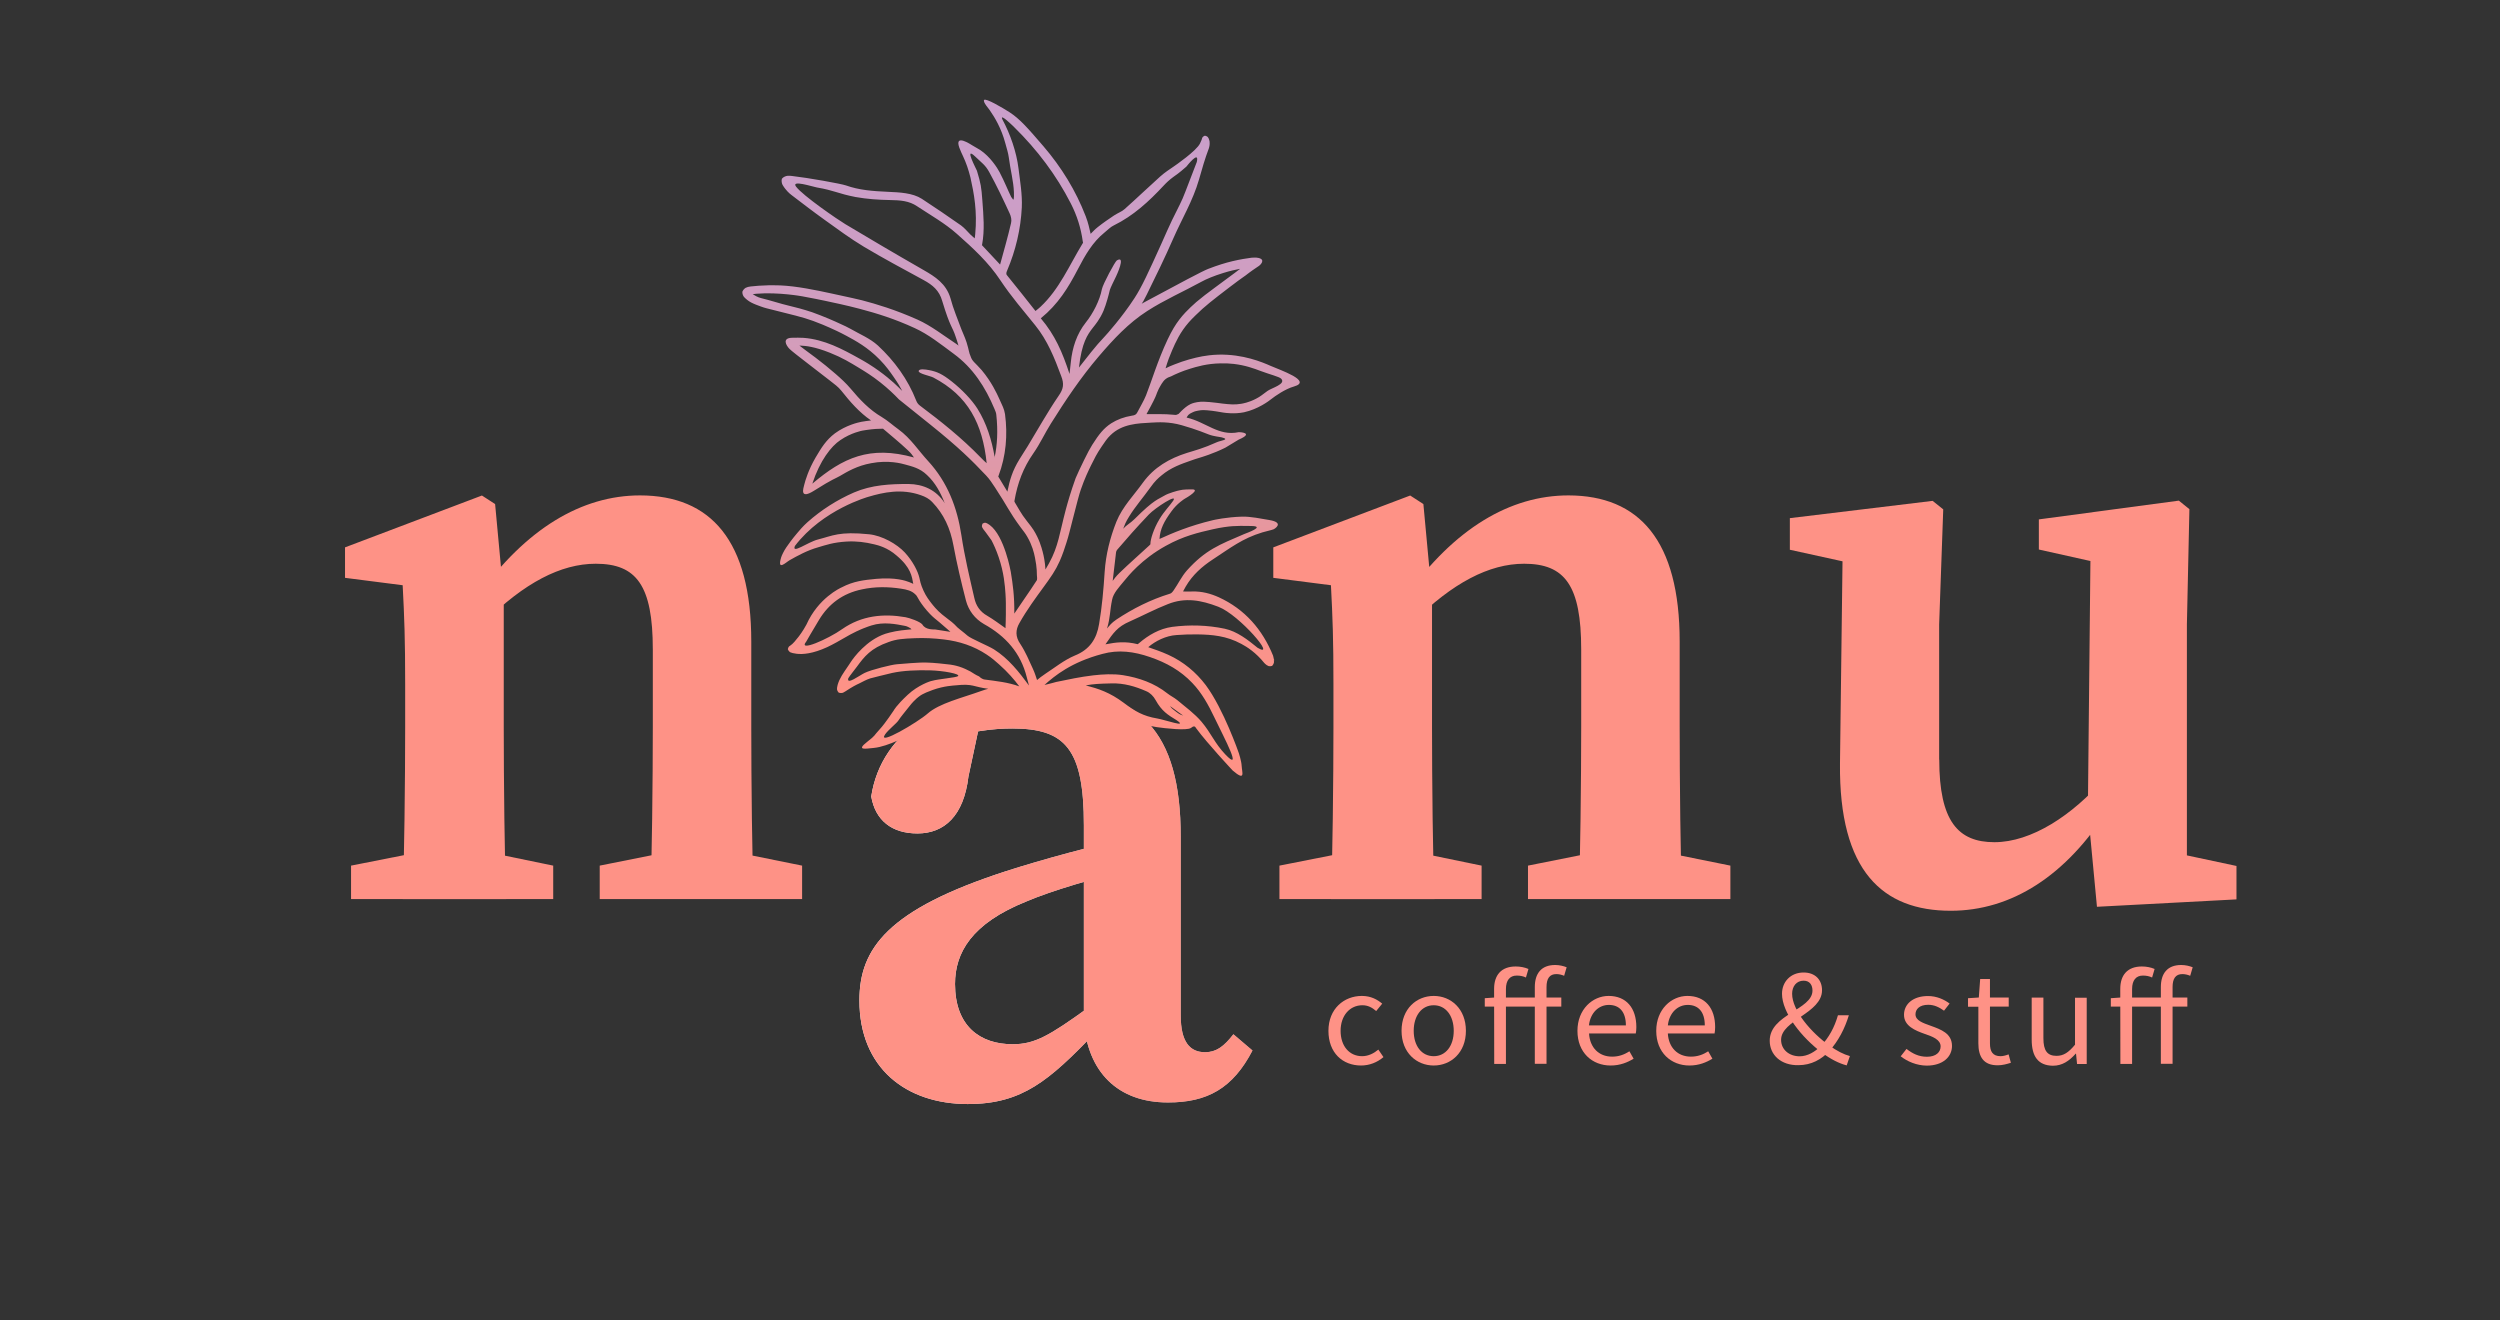
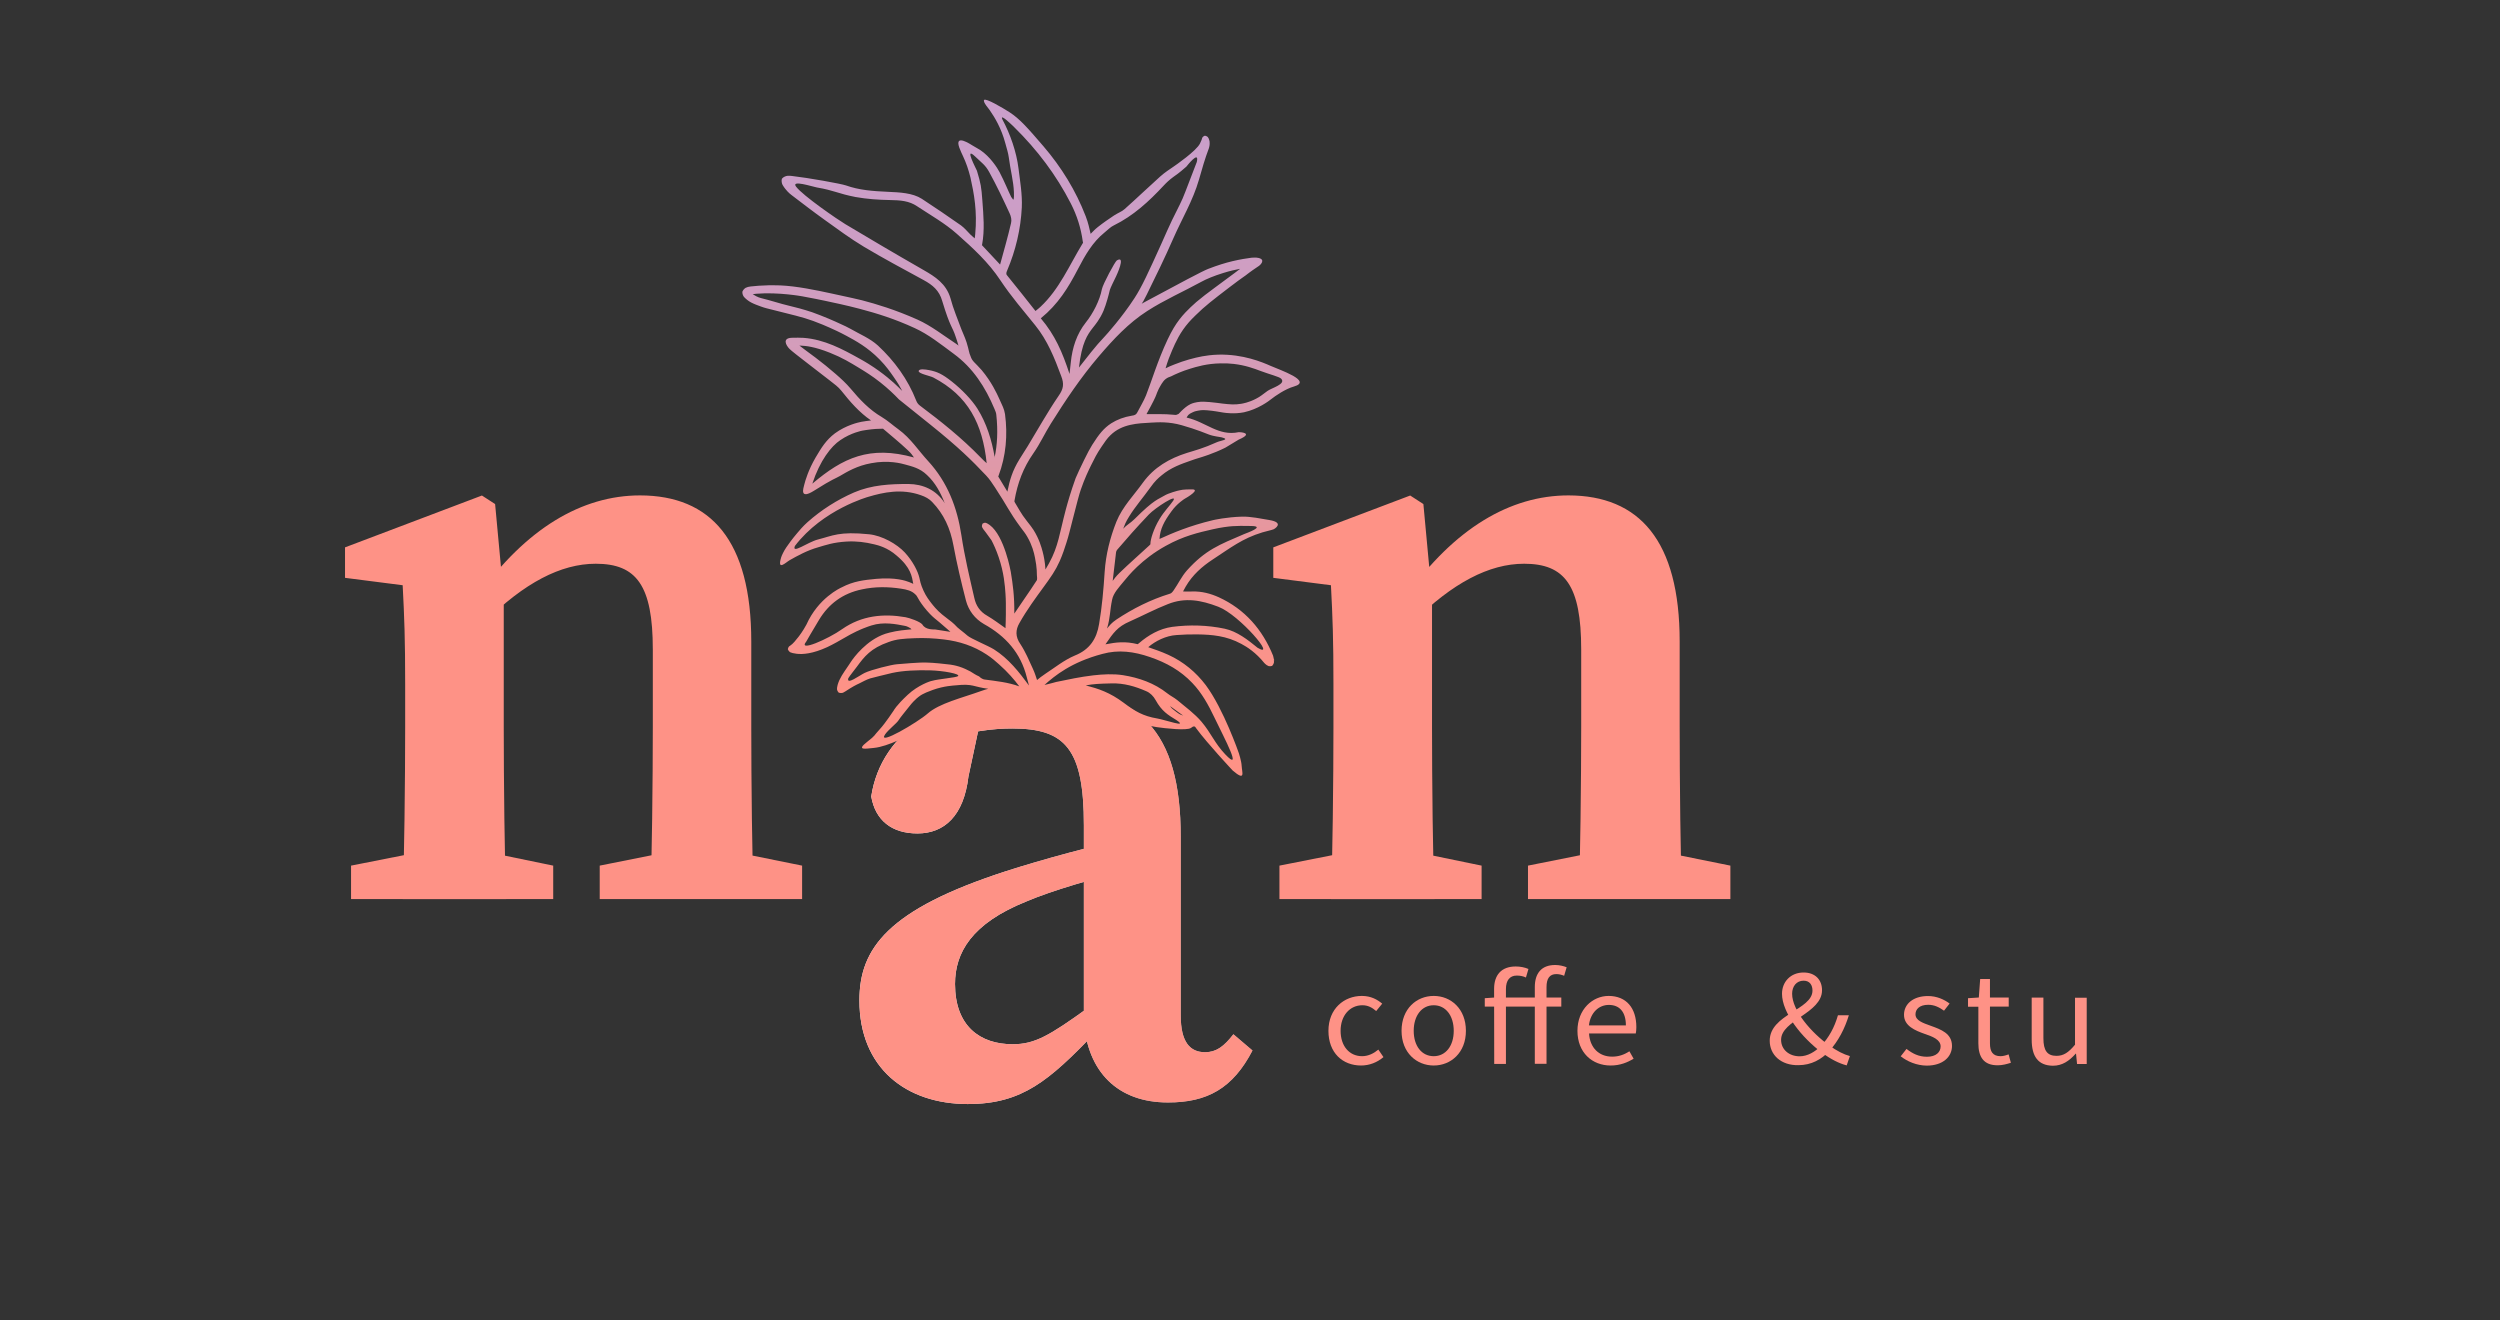
<svg xmlns="http://www.w3.org/2000/svg" viewBox="140.496 208.433 219.871 116.127">
  <rect x="140.496" y="208.433" width="219.871" height="116.127" fill="#333333" stroke="none" />
  <g id="Réteg_1_00000111906763187175292110000015939890220153238697_" transform="matrix(1, 0, 0, 1, 54.18, 65.193)">
    <rect x="84.08" y="84.21" class="st0" width="231" height="231" style="display: none; fill: rgb(245, 226, 255); perspective-origin: 50% 50%;" />
    <circle class="st0" cx="199.57" cy="199.71" r="113.07" style="display: none; fill: rgb(245, 226, 255); perspective-origin: 50% 50%;" />
    <linearGradient id="SVGID_1_" gradientUnits="userSpaceOnUse" x1="141.817" y1="99.667" x2="257.337" y2="299.753">
      <stop offset="0" style="stop-color:#C8A1E2" />
      <stop offset="0" style="stop-color:#CDA0DB" />
      <stop offset="0" style="stop-color:#D19FD4" />
      <stop offset="0" style="stop-color:#D29FD2" />
      <stop offset="0.06" style="stop-color:#DA9DC5" />
      <stop offset="0.171" style="stop-color:#EE97A2" />
      <stop offset="0.249" style="stop-color:#FE9286" />
      <stop offset="1" style="stop-color:#FE9286" />
    </linearGradient>
-     <path class="st1" d="M199.58,84.21c-63.79,0-115.5,51.71-115.5,115.5s51.71,115.5,115.5,115.5s115.5-51.71,115.5-115.5 S263.37,84.21,199.58,84.21z M279.48,279.61c-10.24,11.02-22.36,18.81-36.37,23.36c-13.47,7.08-27.98,10.32-43.54,9.73 c-20.4-0.06-39.41-5.21-57.03-15.43c-7.62-5.89-15.25-11.78-22.87-17.67c-14-14.1-23.69-30.72-29.06-49.86 c-1.35-10.01-2.69-20.03-4.04-30.04c-0.59-15.56,2.66-30.07,9.73-43.54c4.56-14.01,12.35-26.13,23.36-36.37 c10.24-11.02,22.36-18.81,36.37-23.36c13.47-7.08,27.98-10.32,43.54-9.73c20.4,0.06,39.41,5.21,57.03,15.43 c7.62,5.89,15.25,11.78,22.87,17.67c14,14.1,23.69,30.72,29.06,49.86c1.35,10.01,2.69,20.03,4.04,30.04 c0.59,15.56-2.66,30.07-9.73,43.54C298.28,257.26,290.49,269.38,279.48,279.61z" style="display: none; fill: url(#SVGID_1_); perspective-origin: 50% 50%;" />
    <g>
      <g>
        <path class="st2" d="M121.73,222.31c0.14-3.24,0.22-10.66,0.22-15.12v-3.78c0-3.96-0.07-5.82-0.22-8.7l-5.07-0.65v-2.68 l12.04-4.56l1.16,0.75l0.76,8.17v11.46c0,4.46,0.07,11.88,0.22,15.12h-9.11C121.73,222.32,121.73,222.31,121.73,222.31z M134.97,219.37v2.94h-17.78v-2.94l7.29-1.44h3.5L134.97,219.37z M152.39,199.66v7.52c0,4.61,0.07,11.88,0.22,15.12h-9.1 c0.14-3.24,0.22-10.51,0.22-15.12v-6.82c0-5.64-1.44-7.54-5.02-7.54c-3.07,0-6.29,1.68-9.76,5.13h-1.99V194h4.28l-2.91,1.67 c4.23-5.94,9.15-8.86,14.28-8.86C148.83,186.82,152.39,190.77,152.39,199.66z M149.74,217.93l7.12,1.44v2.94h-17.8v-2.94 l7.21-1.44H149.74z" style="fill: rgb(254, 146, 134);" />
        <path class="st2" d="M203.37,222.31c0.14-3.24,0.22-10.66,0.22-15.12v-3.78c0-3.96-0.07-5.82-0.22-8.7l-5.07-0.65v-2.68 l12.04-4.56l1.16,0.75l0.76,8.17v11.46c0,4.46,0.07,11.88,0.22,15.12h-9.11L203.37,222.31L203.37,222.31z M216.62,219.37v2.94 h-17.78v-2.94l7.29-1.44h3.5L216.62,219.37z M234.04,199.66v7.52c0,4.61,0.07,11.88,0.22,15.12h-9.1 c0.14-3.24,0.22-10.51,0.22-15.12v-6.82c0-5.64-1.44-7.54-5.02-7.54c-3.07,0-6.29,1.68-9.76,5.13h-1.99V194h4.28l-2.91,1.67 c4.23-5.94,9.14-8.86,14.28-8.86C230.48,186.82,234.04,190.77,234.04,199.66z M231.38,217.93l7.12,1.44v2.94h-17.8v-2.94 l7.21-1.44H231.38z" style="fill: rgb(254, 146, 134);" />
-         <path class="st2" d="M256.87,210.04c0,5.43,1.66,7.27,4.85,7.27c3.25,0,6.86-2.35,9.72-5.66h2.15v4.23h-4.2l2.41-1.58 c-3.76,5.99-8.6,9.04-13.92,9.04c-5.97,0-9.84-3.46-9.74-12.96l0.24-19.19l1.91,1.84l-6.56-1.44v-2.78l12.56-1.52l0.93,0.75 l-0.36,10.13v11.87L256.87,210.04L256.87,210.04z M270.74,222.99l-0.8-8.45l0.24-23.4l1.91,1.87l-6.46-1.44v-2.65l12.31-1.65 l0.93,0.75l-0.22,10.13v22.75l-3.29-3.13l7.65,1.63v2.94L270.74,222.99z" style="fill: rgb(254, 146, 134);" />
      </g>
    </g>
    <g />
    <g>
      <g>
        <linearGradient id="SVGID_00000094610611049365024750000011723945127827311746_" gradientUnits="userSpaceOnUse" x1="159.137" y1="664.085" x2="237.236" y2="664.085" gradientTransform="matrix(1 0 0 1 0 -442)">
          <stop offset="0" style="stop-color:#FFFFFF" />
          <stop offset="0.667" style="stop-color:#8C8C8C" />
        </linearGradient>
        <path style="fill:url(#SVGID_00000094610611049365024750000011723945127827311746_);" d="M174.79,219.86 c3-0.97,7.82-2.3,11.32-3.02v2.8c-3.32,0.75-7.38,1.96-9.52,2.88c-4.84,1.94-6.28,4.52-6.28,7.26c0,3.71,2.2,5.3,5.07,5.3 c1.94,0,3.22-0.75,6.62-3.2l2.18-1.63l0.88,1.27l-2.56,2.7c-3.9,4-6.24,6.12-11.06,6.12c-5.42,0-9.54-3.16-9.54-9.11 C161.9,226.65,164.4,223.23,174.79,219.86z M181.64,233.07v-17.24c0-6.71-1.62-8.52-6.29-8.52c-1.71,0-3.71,0.22-6.61,1.16 l3.94-2.52l-1.19,5.58c-0.41,3.46-2.12,5.01-4.49,5.01c-2.26,0-3.7-1.16-4.06-3.25c0.87-5.74,6.43-9.46,15.25-9.46 c8.34,0,11.97,3.65,11.97,13.01v15.71c0,2.32,0.8,3.23,2.14,3.23c0.99,0,1.67-0.52,2.49-1.58l1.68,1.43 c-1.73,3.34-3.99,4.57-7.42,4.57C184.61,240.21,181.96,237.49,181.64,233.07z" />
      </g>
      <g>
        <g>
          <path class="st2" d="M174.79,219.86c3-0.97,7.82-2.3,11.32-3.02v2.8c-3.32,0.75-7.38,1.96-9.52,2.88 c-4.84,1.94-6.28,4.52-6.28,7.26c0,3.71,2.2,5.3,5.07,5.3c1.94,0,3.22-0.75,6.62-3.2l2.18-1.63l0.88,1.27l-2.56,2.7 c-3.9,4-6.24,6.12-11.06,6.12c-5.42,0-9.54-3.16-9.54-9.11C161.9,226.65,164.4,223.23,174.79,219.86z M181.64,233.07v-17.24 c0-6.71-1.62-8.52-6.29-8.52c-1.71,0-3.71,0.22-6.61,1.16l3.94-2.52l-1.19,5.58c-0.41,3.46-2.12,5.01-4.49,5.01 c-2.26,0-3.7-1.16-4.06-3.25c0.87-5.74,6.43-9.46,15.25-9.46c8.34,0,11.97,3.65,11.97,13.01v15.71c0,2.32,0.8,3.23,2.14,3.23 c0.99,0,1.67-0.52,2.49-1.58l1.68,1.43c-1.73,3.34-3.99,4.57-7.42,4.57C184.61,240.21,181.96,237.49,181.64,233.07z" style="fill: rgb(254, 146, 134);" />
        </g>
      </g>
    </g>
    <g>
      <g>
        <path class="st2" d="M203.15,233.9c0-1.95,1.38-3.07,2.94-3.07c0.8,0,1.36,0.32,1.79,0.68l-0.53,0.65 c-0.36-0.31-0.73-0.51-1.21-0.51c-1.11,0-1.92,0.91-1.92,2.25s0.77,2.23,1.89,2.23c0.56,0,1.05-0.26,1.43-0.58l0.45,0.66 c-0.55,0.47-1.24,0.74-1.97,0.74C204.39,236.95,203.15,235.83,203.15,233.9z" style="fill: rgb(254, 146, 134);" />
        <path class="st2" d="M209.58,233.9c0-1.95,1.33-3.07,2.83-3.07s2.83,1.12,2.83,3.07c0,1.93-1.33,3.05-2.83,3.05 S209.58,235.83,209.58,233.9z M214.17,233.9c0-1.34-0.71-2.25-1.76-2.25s-1.76,0.91-1.76,2.25s0.71,2.23,1.76,2.23 S214.17,235.23,214.17,233.9z" style="fill: rgb(254, 146, 134);" />
        <path class="st2" d="M216.89,231.03l0.88-0.06h5.86v0.8h-6.73v-0.74H216.89z M217.72,230.21c0-1.21,0.63-1.97,1.9-1.97 c0.4,0,0.81,0.08,1.12,0.22l-0.22,0.75c-0.26-0.12-0.51-0.17-0.81-0.17c-0.61,0-0.95,0.42-0.95,1.19v6.58h-1.03L217.72,230.21 L217.72,230.21z M221.3,230.05c0-1.18,0.56-1.94,1.79-1.94c0.37,0,0.74,0.09,1.01,0.2l-0.22,0.75c-0.23-0.1-0.47-0.15-0.69-0.15 c-0.58,0-0.86,0.38-0.86,1.14v6.75h-1.03L221.3,230.05L221.3,230.05z" style="fill: rgb(254, 146, 134);" />
        <path class="st2" d="M225.05,233.9c0-1.9,1.34-3.07,2.74-3.07c1.56,0,2.44,1.07,2.44,2.74c0,0.21-0.02,0.42-0.05,0.56h-4.11 c0.07,1.24,0.86,2.04,2.03,2.04c0.59,0,1.07-0.18,1.52-0.47l0.37,0.65c-0.54,0.33-1.19,0.6-2.02,0.6 C226.34,236.95,225.05,235.81,225.05,233.9z M229.31,233.42c0-1.17-0.55-1.8-1.5-1.8c-0.86,0-1.62,0.66-1.75,1.8H229.31z" style="fill: rgb(254, 146, 134);" />
-         <path class="st2" d="M231.98,233.9c0-1.9,1.34-3.07,2.74-3.07c1.56,0,2.44,1.07,2.44,2.74c0,0.21-0.02,0.42-0.05,0.56H233 c0.07,1.24,0.86,2.04,2.03,2.04c0.59,0,1.07-0.18,1.52-0.47l0.37,0.65c-0.54,0.33-1.19,0.6-2.02,0.6 C233.28,236.95,231.98,235.81,231.98,233.9z M236.25,233.42c0-1.17-0.55-1.8-1.5-1.8c-0.86,0-1.62,0.66-1.75,1.8H236.25z" style="fill: rgb(254, 146, 134);" />
        <path class="st2" d="M241.96,234.77c0-2.33,3.76-2.72,3.76-4.41c0-0.46-0.22-0.87-0.78-0.87c-0.62,0-1.01,0.49-1.01,1.15 c0,1.47,1.69,3.43,3.27,4.55c0.65,0.47,1.28,0.79,1.81,0.93l-0.28,0.82c-0.66-0.17-1.4-0.54-2.15-1.1 c-1.81-1.34-3.54-3.53-3.54-5.2c0-1.05,0.76-1.87,1.9-1.87c1.02,0,1.62,0.64,1.62,1.56c0,2.02-3.6,2.63-3.6,4.36 c0,0.87,0.72,1.45,1.63,1.45c0.69,0,1.34-0.38,1.89-0.93c0.67-0.7,1.17-1.6,1.48-2.68h0.96c-0.36,1.18-0.92,2.26-1.72,3.15 c-0.69,0.73-1.57,1.24-2.72,1.24C242.98,236.95,241.96,236.04,241.96,234.77z" style="fill: rgb(254, 146, 134);" />
        <path class="st2" d="M253.48,236.14l0.51-0.65c0.53,0.41,1.07,0.69,1.8,0.69c0.8,0,1.2-0.41,1.2-0.91c0-0.6-0.72-0.87-1.4-1.1 c-0.85-0.3-1.82-0.7-1.82-1.68c0-0.93,0.78-1.65,2.11-1.65c0.76,0,1.42,0.3,1.9,0.66l-0.49,0.63c-0.42-0.3-0.85-0.52-1.39-0.52 c-0.77,0-1.12,0.39-1.12,0.84c0,0.55,0.66,0.76,1.35,1.01c0.88,0.32,1.86,0.66,1.86,1.77c0,0.95-0.79,1.73-2.23,1.73 C254.89,236.95,254.06,236.6,253.48,236.14z" style="fill: rgb(254, 146, 134);" />
        <path class="st2" d="M260.31,235v-3.22h-0.91v-0.75l0.95-0.06l0.12-1.63h0.86v1.63h1.65v0.8h-1.65v3.24 c0,0.71,0.24,1.12,0.94,1.12c0.22,0,0.5-0.08,0.7-0.16l0.2,0.74c-0.34,0.11-0.75,0.22-1.13,0.22 C260.75,236.95,260.31,236.16,260.31,235z" style="fill: rgb(254, 146, 134);" />
        <path class="st2" d="M265,234.67v-3.69h1.03v3.57c0,1.09,0.34,1.55,1.15,1.55c0.62,0,1.06-0.29,1.63-0.98v-4.13h1.03v5.83h-0.85 l-0.09-0.91h-0.03c-0.57,0.64-1.18,1.06-2.01,1.06C265.57,236.95,265,236.16,265,234.67z" style="fill: rgb(254, 146, 134);" />
-         <path class="st2" d="M271.96,231.03l0.87-0.06h5.86v0.8h-6.73L271.96,231.03L271.96,231.03z M272.79,230.21 c0-1.21,0.63-1.97,1.9-1.97c0.4,0,0.81,0.08,1.12,0.22l-0.22,0.75c-0.26-0.12-0.51-0.17-0.81-0.17c-0.61,0-0.95,0.42-0.95,1.19 v6.58h-1.03L272.79,230.21L272.79,230.21z M276.36,230.05c0-1.18,0.56-1.94,1.79-1.94c0.37,0,0.74,0.09,1.01,0.2l-0.22,0.75 c-0.23-0.1-0.47-0.15-0.69-0.15c-0.58,0-0.86,0.38-0.86,1.14v6.75h-1.03L276.36,230.05L276.36,230.05z" style="fill: rgb(254, 146, 134);" />
      </g>
    </g>
  </g>
  <g id="Réteg_1_00000053510261387064014290000013129792918964911766_" transform="matrix(0.122, 0, 0, 0.122, 168.975, 207.111)" style="">
    <g>
      <linearGradient id="gradient-1" gradientUnits="userSpaceOnUse" x1="500.371" y1="102.457" x2="500.371" y2="929.371" gradientTransform="matrix(1, -0.01, 0.005, 0.489, 0.202, 57.449)">
        <stop offset="0" style="stop-color:#CA9FCA" />
        <stop offset="0.202" style="stop-color:#CD9EC5" />
        <stop offset="0.449" style="stop-color:#D69CB7" />
        <stop offset="0.685" style="stop-color:#E497A1" />
        <stop offset="1" style="stop-color: rgb(254, 146, 134);" />
      </linearGradient>
      <path class="st0" d="M 625.108 535.613 C 622.164 537.686 606.395 535.877 600.377 535.007 C 589.381 533.332 582.41 529.567 573.822 523.153 C 565.486 516.892 554.097 512.033 543.883 510.187 C 537.663 509.03 531.818 507.988 525.878 509.772 C 520.686 511.24 515.403 512.55 510.119 513.666 C 508.261 513.905 506.275 513.321 504.979 513.059 C 501.134 512.253 497.734 510.673 494.622 510.955 C 489.488 511.233 484.354 512.408 479.251 513.827 L 452.694 521.705 C 452.694 521.705 430.257 534.542 422.496 540.362 C 422.496 540.362 407.008 549.047 396.421 550.016 C 390.569 550.552 383.469 552.043 391.727 545.595 C 398.305 540.458 395.845 541.828 401.025 536.252 C 404.658 532.342 410.831 523.023 410.831 523.023 C 410.831 523.023 412.466 519.595 420.985 511.653 C 428.372 504.767 437.263 501.771 438.473 501.644 C 442.929 500.313 455.949 499.322 457.203 498.247 C 459.109 496.614 446.428 494.313 436.945 494.076 C 427.635 493.846 417.816 494.202 409.734 495.952 C 406.332 496.682 394.039 499.843 393.938 499.873 C 391.1 500.742 387.904 502.603 386.087 503.471 C 383.314 504.777 381.678 505.531 375.83 509.34 C 375.524 509.538 374.92 509.923 374.307 510.195 C 373.579 510.472 372.247 510.512 371.344 510.188 L 371.207 510.138 L 371.087 510.032 C 370.692 509.68 370.074 508.708 369.94 507.682 C 369.912 506.99 370.056 505.879 370.417 504.527 C 371.821 499.66 374.376 496.278 378.047 490.843 C 378.965 489.474 379.697 488.382 380.054 487.821 C 382.017 484.837 391.244 472.242 404.791 467.724 C 406.279 467.252 408.997 466.512 412.105 465.924 C 414.997 465.382 417.404 465.13 420.967 464.77 C 423.601 464.508 423.023 464.57 423.661 464.513 C 423.025 463.825 422.987 463.625 421.188 462.783 C 420.162 462.231 419.325 462.09 418.691 461.973 C 412.798 460.822 403.566 458.899 394.827 461.704 C 393.711 462.042 391.58 462.774 389.204 463.718 C 388.234 464.104 386.343 464.878 383.913 466.036 C 380.535 467.639 378.087 469.057 377.173 469.594 C 371.331 472.954 367.1 475.376 362.846 477.365 C 352.447 482.135 345.31 482.678 340.832 482.122 C 340.386 482.064 339.161 481.903 338.042 481.644 C 337.477 481.51 336.796 481.305 336.3 481.079 C 335.651 480.72 334.878 479.792 334.599 479.057 L 334.517 478.841 L 334.558 478.6 C 334.644 478.089 334.995 477.277 335.343 476.877 C 335.613 476.628 336.034 476.346 336.332 476.186 C 336.892 475.897 338.661 474.289 339.323 473.43 C 341.175 471.322 343.566 468.367 345.973 464.44 C 347.091 462.628 347.797 461.367 347.923 461.067 C 356.535 441.894 372.244 434.758 373.38 434.235 C 381.922 429.755 389.424 428.97 398.186 428.129 C 412.058 426.883 419.6 429.519 421.801 430.39 C 424.803 431.593 424.222 431.404 424.927 431.756 C 423.971 426.515 423.265 420.004 412.961 411.377 C 406.436 405.581 399.454 403.852 396.75 403.227 C 390.347 401.688 384.072 400.829 376.959 401.233 C 367.194 401.783 361.69 403.829 356.485 405.333 C 348.329 407.644 341.538 411.467 335.879 414.636 C 333.137 416.164 326.535 422.957 329.731 412.519 C 330.068 411.418 331.543 408.118 333.411 405.41 C 334.772 403.45 337.495 399.538 341.377 395.008 C 342.745 393.414 345.181 390.387 348.748 387.204 C 358.723 378.368 369.929 371.219 382.187 365.857 C 394.931 360.364 408.416 359.712 421.513 359.74 C 431.929 359.838 441.582 363.995 447.613 373.582 C 444.58 365.922 440.891 358.924 434.866 353.318 C 429.663 348.212 423.763 347.037 419.279 345.752 C 416.669 344.997 407.005 342.34 394.598 344.747 C 384.447 346.573 377.253 350.892 372.042 353.972 C 368.873 355.836 367.1 355.898 353.616 364.446 C 342.724 371.35 345.673 362.954 346.397 360.056 C 347.093 357.323 349.272 349.63 354.563 340.592 C 358.765 333.481 362.045 328.081 368.497 323.191 C 376.568 317.309 385.238 315.35 387.574 314.904 C 389.756 314.495 392.32 314.177 394.496 313.93 C 385.955 308.125 379.323 300.358 373.076 292.51 C 370.92 289.735 367.843 287.577 364.793 285.168 C 356.661 278.722 338.43 265.066 335.795 262.438 C 332.961 259.611 330.379 254.42 337.655 254.329 C 340.542 254.293 343.123 254.198 345.82 254.386 C 360.965 255.555 373.681 262.399 386.379 269.474 C 388.191 270.484 390.092 271.548 392.591 273.102 C 403.355 279.811 411.005 286.752 414.009 289.756 C 414.279 290.026 414.917 290.664 415.843 291.56 C 417.783 293.425 416.597 292.28 416.961 292.62 C 415.222 289.416 414.432 287.818 410.603 282.302 C 408.234 278.894 405.35 274.752 400.716 270.039 C 392.055 261.15 383.323 256.469 376.613 252.849 C 371.651 250.162 366.877 248.034 364.489 246.976 C 362.413 246.048 357.879 244.044 352.853 242.23 C 344.767 239.288 338.326 237.928 319.192 233.084 C 318.909 233.018 316.921 232.576 311.558 230.469 C 308.834 229.386 307.017 228.469 305.239 227.048 C 304.501 226.445 303.586 225.689 302.905 224.902 C 302.184 224.011 301.641 222.514 301.726 221.267 L 301.733 221.176 L 301.765 221.083 C 302.121 220.07 303.104 218.894 304.136 218.303 C 305.09 217.812 306.445 217.455 307.713 217.349 C 311.107 216.967 315.572 216.584 320.79 216.49 C 320.79 216.49 324.798 216.422 328.853 216.572 C 340.831 217.052 354.993 220.024 366.209 222.456 C 378.841 225.196 385.196 226.586 387.933 227.296 C 398.161 229.984 411.607 233.949 428.022 241.265 C 438.019 245.766 446.808 252.78 455.791 258.654 C 457.641 259.921 457.011 259.57 457.558 260.068 C 456.383 256.076 456.47 256.551 455.623 253.959 C 454.296 249.817 453.35 248.264 451.937 245.153 C 450.555 242.102 448.761 237.606 445.788 227.769 C 443.696 220.325 438.974 216.298 432.357 212.716 C 417.937 204.841 403.373 197.111 389.227 188.646 C 379.423 182.77 370.225 175.914 361.011 169.316 C 352.961 163.554 345.144 157.519 337.316 151.559 C 336.991 151.326 334.976 149.911 332.669 146.988 C 332.109 146.258 331.284 145.175 330.697 144.098 C 330.094 142.931 329.795 141.121 330.203 139.807 L 330.244 139.676 L 330.328 139.571 C 331.241 138.436 333.024 137.684 334.327 137.57 C 335.565 137.49 336.869 137.622 337.482 137.693 C 349.24 139.034 372.844 143.263 376.415 144.512 C 385.933 147.89 395.34 148.606 407.029 149.137 C 414.849 149.492 424.368 149.834 431.091 154.158 C 440.593 160.386 450.035 166.777 459.33 173.317 C 462.067 175.3 464.087 177.989 466.223 180.01 C 467.76 181.473 468.157 181.782 469.186 182.672 C 469.356 181.714 469.433 181.512 469.583 179.747 C 471.137 163.103 468.729 150.4 466.149 138.78 C 466.065 138.446 464.385 131.701 462.326 126.923 C 462.147 126.486 461.416 124.839 460.825 123.496 C 460.041 121.72 458.914 119.557 458.076 117.143 C 454.52 106.895 466.566 115.113 467.814 115.822 C 469.793 116.949 472.023 118.233 473.132 118.937 C 480.444 123.817 485.572 131.952 487.129 134.926 C 491.142 142.637 492.694 147.097 495.831 153.473 C 495.728 151.533 497.868 159.773 497.478 149.255 C 497.191 141.526 495.019 133.663 493.762 124.131 C 493.372 121.136 492.267 117.688 491.245 113.935 C 488.437 103.518 483.881 95.787 480.313 90.651 L 480.251 90.562 L 480.226 90.517 L 480.195 90.46 C 479.715 89.57 474.794 84.279 476.039 82.876 C 477.284 81.473 489.214 88.461 494.391 91.791 C 501.693 96.544 507.248 102.882 518.731 116.226 C 531.685 131.303 542.1 148.196 549.262 166.792 C 551.214 171.909 551.779 175.208 552.793 179.416 C 555.32 176.965 555.212 176.751 558.027 174.476 C 561.761 171.5 565.739 168.801 569.643 166.178 C 572.439 164.335 575.427 163.324 577.367 161.496 C 585.987 153.832 594.335 145.794 602.982 138.049 C 606.499 134.92 609.648 132.992 613.286 130.456 C 613.286 130.456 629.341 119.451 631.663 114.183 C 632.616 112.157 632.714 111.86 632.748 111.768 C 632.913 111.288 633.016 110.876 633.134 110.515 C 633.205 110.307 633.355 109.96 633.503 109.717 C 633.818 109.337 634.515 108.888 634.92 108.741 L 635.148 108.658 L 635.383 108.698 C 635.926 108.789 636.796 109.18 637.201 109.561 C 637.425 109.829 637.69 110.255 637.848 110.579 C 638.131 111.182 638.416 112.114 638.552 112.844 C 638.833 115.269 638.171 117.361 638.063 117.643 C 635.251 125.011 633.088 132.609 630.908 140.279 C 626.531 155.514 618.405 168.93 612.287 182.952 C 606.329 196.57 599.791 209.951 593.229 223.255 C 590.621 228.519 590.656 228.126 589.567 229.873 C 590.333 229.4 588.469 230.382 592.497 228.19 C 617.131 214.926 633.444 206.265 637.382 204.736 C 644.413 202.01 649.892 200.35 654.999 199.126 C 660.496 197.81 665.373 197.047 668.754 196.622 C 670.182 196.552 671.97 196.365 673.773 196.774 C 679.226 198.012 675.012 201.9 674.269 202.424 C 670.647 204.886 667.999 206.67 667.052 207.446 C 665.01 209.091 664.189 209.63 662.545 210.78 C 660.882 211.944 658.338 213.758 652.781 218.008 C 640.953 227.056 635.01 231.632 628.523 238.06 C 626.183 240.38 625.055 241.464 623.586 243.16 C 617.184 250.492 614.135 257.417 611.527 263.39 C 609.848 267.234 608.35 271.1 606.805 276.358 C 609.332 275.085 610.075 274.805 613.019 273.624 C 620.388 270.665 627.339 268.828 633.228 267.712 C 635.963 267.216 640.036 266.631 644.89 266.49 C 662.733 266.072 676.425 271.887 682.564 274.601 C 689.039 277.472 713.104 285.557 699.36 289.463 C 693.113 291.238 685.857 296.261 682.973 298.562 C 681.271 299.923 673.522 305.812 663.368 308.039 C 656.427 309.419 650.223 308.527 648.304 308.238 C 645.744 307.846 641.953 307.024 636.561 306.584 C 635.223 306.474 633.114 306.3 630.381 306.844 C 629.221 307.067 627.787 307.305 626.372 308.037 C 623.167 309.4 622.805 310.446 621.988 311.862 C 636 315.054 644.974 325.495 659.573 322.373 C 660.071 322.323 671.128 322.754 659.517 327.754 C 659.409 327.8 649.971 333.528 649.971 333.528 C 645.641 335.694 641.391 337.381 637.705 338.721 C 630.896 341.131 629.864 341.125 625.327 342.778 C 618.015 345.338 610.67 347.846 603.871 353.57 C 601.607 355.445 599.294 357.365 595.745 362.39 C 590.69 369.481 584.986 375.947 580.587 383.11 C 577.782 387.623 577.516 388.897 576.245 392.013 C 578.515 389.391 581.527 387.941 584.422 385.038 C 598.975 370.473 601.634 370.838 606.054 368.069 C 608.709 366.406 615.733 364.465 616.817 364.319 C 619.675 363.547 624.127 363.656 625.545 363.616 C 632.477 363.419 622.201 369.548 620.504 370.452 C 620.504 370.452 614.98 373.84 610.971 379.579 C 605.874 386.553 602.896 391.97 602.424 399.373 C 611.755 395.111 624.107 389.836 640.909 385.832 C 641.722 385.642 650.603 383.606 662.06 383.27 C 667.969 383.114 676.025 384.777 681.508 385.696 C 693.187 387.653 684.894 392.306 684.894 392.306 C 683.764 392.883 678.201 394.085 676.588 394.625 C 662.211 398.973 653.486 405.862 640.929 414.084 C 633.012 419.249 626.146 425.411 621.349 433.654 C 620.206 435.595 619.994 436.069 619.397 437.221 C 622.087 437.258 623.089 437.343 626.187 437.232 C 632.87 437.035 639.219 438.715 645.162 441.389 C 664.052 450.044 676.715 464.783 684.325 483.543 L 685.22 487.487 L 685.02 485.897 C 685.027 485.967 685.035 486.077 685.039 486.141 C 685.04 486.197 685.034 486.367 685.025 486.47 C 685.014 486.543 684.97 486.743 684.928 486.886 L 684.894 486.607 C 684.905 486.701 684.915 486.798 684.924 486.897 C 684.922 486.906 684.919 486.915 684.916 486.923 C 684.84 487.076 684.713 487.278 684.639 487.364 L 684.935 487.02 C 684.968 487.435 684.982 487.875 684.958 488.255 C 684.864 489.042 684.312 490.154 683.703 490.742 L 683.575 490.865 L 683.4 490.926 C 682.776 491.143 681.765 491.199 681.164 491.043 C 680.699 490.883 680.136 490.581 679.762 490.334 C 679.023 489.831 678.243 489.09 677.983 488.792 C 671.887 481.232 665.631 477.241 661.451 475.013 C 650.553 469.109 640.197 468.336 629.819 468.16 C 624.767 468.07 619.723 468.267 614.656 468.635 C 607.096 469.116 599.522 472.868 594.309 477.371 C 599.108 479.085 603.166 480.335 608.904 482.94 C 619.637 487.86 628.754 495.392 635.836 504.793 C 648.645 521.986 659.633 553.791 659.633 553.791 C 659.633 553.791 661.518 559.494 661.672 563.071 C 661.863 567.511 664.746 574.462 655.214 566.314 C 655.214 566.314 636.797 546.658 628.857 535.821 C 628.093 534.622 627.85 534.498 627.253 534.545 C 626.666 534.476 626.172 534.808 625.108 535.613 Z M 685.014 485.85 C 685.014 485.853 685.014 485.855 685.015 485.858 L 685.014 485.85 Z M 486.181 354.338 C 488.969 359.081 490.463 361.492 492.773 365.263 C 494.496 356.811 496.333 350.281 501.566 341.786 C 503.548 338.605 505.595 335.5 507.505 332.352 C 514.795 320.368 521.665 307.972 529.643 296.292 C 533.267 291.168 533.789 287.619 531.542 281.871 C 526.694 268.722 521.621 256.174 512.848 245.345 C 504.35 234.803 495.345 224.397 487.797 213.004 C 479.196 199.959 467.907 189.636 456.32 179.388 C 447.782 171.801 437.522 166.025 427.692 159.528 C 422.021 155.633 415.553 155.156 408.355 155.05 C 400.023 154.918 391.48 154.342 383.238 152.848 C 370.474 150.353 368.281 148.173 355.367 145.957 C 352.011 145.331 336.637 140.29 340.436 145.379 C 345.306 151.901 370.674 169.293 375.917 172.412 C 393.579 182.932 408.315 191.724 432.59 205.646 C 440.606 210.244 448.694 215.331 451.766 225.899 C 453.739 233.42 456.863 240.722 459.623 248.23 C 460.431 250.475 461.895 253.182 463.345 257.588 C 465.189 263.494 465.009 265.023 466.242 267.661 C 467.476 271.474 469.259 271.956 474.239 277.645 C 481.374 286.174 485.176 294.453 486.988 298.478 C 489.048 303.03 490.487 305.575 491.076 309.417 C 493.072 324.413 491.807 339.447 486.416 353.777 C 486.33 353.996 486.246 354.187 486.181 354.338 Z M 647.052 326.066 C 641.492 325.217 639.426 324.666 637.656 323.94 C 637.656 323.94 628.635 320.208 618.477 317.376 C 609.175 314.722 601.51 315.206 596.449 315.496 C 586.932 316.038 575.513 316.305 567.072 324.58 C 564.688 326.784 562.78 329.769 560.735 332.751 C 557.306 337.739 555.329 341.755 553.149 346.183 C 551.391 349.76 548.499 355.684 545.696 363.822 C 544.459 367.416 542.933 373.358 539.843 385.416 C 537.61 394.125 536.993 396.892 535.28 402.26 C 534.159 405.784 532.641 410.47 530.555 415.216 C 527.452 422.196 524.235 426.703 518.141 435.058 C 513.578 441.312 506.623 450.74 501.471 459.976 C 498.64 464.819 498.393 469.837 502.153 475.151 C 505.845 480.745 508.449 487.053 511.172 492.974 C 512.749 496.446 513.164 498.157 514.158 501.054 C 516.081 499.518 517.352 498.399 520.162 496.555 C 526.946 492.128 533.646 486.684 541.353 483.425 C 552.184 479.117 557.159 471.292 558.883 460.688 C 561.002 448.28 562.091 435.68 562.909 423.05 C 563.738 410.509 566.786 398.506 571.345 386.964 C 575.805 375.951 584.07 367.775 590.457 358.799 C 598.475 347.712 609.662 341.287 622.208 337.342 C 627.775 335.605 633.884 334.108 644.072 329.497 C 646.494 328.41 653.808 327.737 647.052 326.066 Z M 660.604 204.606 C 657.35 205.206 653.205 206.129 648.508 207.59 C 641.31 209.812 636.093 212.074 632.775 213.894 C 619.607 221.092 605.889 227.106 593.539 235.08 C 580.098 243.713 569.176 255.422 558.627 267.788 C 545.687 282.936 534.693 299.358 524.109 316.242 C 519.803 323.092 516.345 330.726 511.542 337.599 C 504.192 348.011 500.019 359.297 497.897 371.767 C 497.739 372.191 497.846 372.621 498.173 373.053 C 501.061 377.652 502.363 380.817 506.795 386.392 C 509.196 389.441 510.454 391.044 511.592 392.827 C 515.653 399.286 517.315 405.197 518.199 408.548 C 519.037 411.7 519.922 416.118 520.226 421.375 C 520.856 420.381 521.614 419.087 522.789 416.924 C 529.6 404.577 530.353 395.216 534.893 378.164 C 536.258 373.035 538.533 365.126 541.983 355.524 C 543.349 352.38 545.449 347.731 548.125 342.367 C 550.717 337.174 552.065 334.498 553.903 331.574 C 558.886 323.695 562.293 319.475 567.664 315.978 C 571.89 313.294 576.926 311.396 582.422 310.514 C 584.8 310.235 585.851 309.566 586.734 307.57 C 588.822 303.512 591.175 299.713 592.758 295.727 C 596.368 286.714 601.103 270.788 608.277 255.595 C 611.378 249.061 613.877 244.982 616.635 241.358 C 619.722 237.317 622.512 234.585 624.895 232.282 C 626.521 230.708 627.822 229.532 629.02 228.527 C 633.293 224.951 636.463 222.512 642.239 218.26 C 652.213 210.924 654.375 209.31 656.493 207.722 C 658.005 206.583 659.384 205.537 660.604 204.606 Z M 497.777 453.16 C 507.6 438.804 514.167 429.094 514.085 429.005 L 514.077 428.997 L 514.095 428.873 C 514.13 428.62 514.155 428.368 514.155 428.368 C 514.191 428.056 514.203 427.89 514.211 427.669 C 514.171 427.163 514.111 426.456 514.049 425.418 C 513.937 423.415 513.947 422.022 513.93 421.771 C 513.763 419.463 513.423 416.468 512.667 412.858 C 511.953 409.107 510.551 403.714 507.182 397.908 C 505.659 395.212 504.593 394.019 502.313 390.966 C 493.88 379.533 493.124 376.322 483.882 362.296 C 481.843 359.178 479.865 356.148 477.425 353.598 C 467.018 342.591 457.705 333.37 437.363 317.03 C 426.295 308.13 417.927 301.44 414.71 298.854 L 414.601 298.77 L 414.503 298.666 C 411.223 295.216 406.829 290.964 401.175 286.499 C 395.224 281.778 390.384 278.828 385.995 276.158 C 379.555 272.238 373.655 268.634 364.996 265.198 C 353.652 260.627 347.082 260.166 344.429 260.038 C 343.756 260.006 343.25 259.981 342.85 259.962 C 343.903 260.771 345.192 261.75 347.325 263.35 C 351.019 266.13 351.965 266.744 354.395 268.588 C 359.377 272.365 364.29 276.318 369.011 280.444 C 372.757 283.708 376.573 287.188 379.827 291.055 C 386.467 298.99 393.249 306.201 402.111 311.397 C 406.554 314.047 410.33 317.556 414.29 320.384 C 423.104 326.797 428.798 335.842 435.683 343.261 C 449.633 358.454 456.599 376.697 459.623 396.693 C 461.897 411.849 465.473 426.844 468.935 441.892 C 470.149 447.475 473.017 451.787 478.27 454.75 C 482.77 457.388 486.934 460.545 491.083 463.452 C 491.207 463.54 491.314 463.617 491.409 463.686 C 491.409 463.686 491.387 464.347 491.412 463.688 C 491.466 463.727 491.516 463.763 491.562 463.797 L 491.413 463.67 C 491.536 460.398 491.651 457.588 491.675 453.908 C 491.705 447.614 491.747 443.66 491.4 438.771 C 491.001 433.017 490.321 423.677 486.501 412.513 C 484.696 407.162 482.78 403.143 481.337 400.341 C 479.968 398.454 478.662 396.654 477.271 394.733 C 476.635 393.96 475.92 393.056 475.384 392.281 C 475.111 391.88 474.825 391.414 474.656 391.056 C 474.558 390.84 474.434 390.469 474.384 390.206 C 474.367 389.726 474.59 388.918 474.796 388.529 L 474.914 388.307 L 475.129 388.172 C 475.474 387.956 476.211 387.684 476.663 387.655 C 476.928 387.677 477.3 387.763 477.495 387.83 C 477.82 387.951 478.235 388.16 478.539 388.335 C 479.126 388.678 479.739 389.102 480.009 389.286 C 490.718 397.14 495.238 423.126 495.238 423.126 C 496.713 432.307 497.882 440.115 497.777 453.16 Z M 560.882 219.385 C 561.589 215.708 570.406 199.328 571.693 198.559 C 578.516 194.484 571.296 209.702 571.149 210.025 C 570.291 211.812 566.928 218.581 566.635 219.864 C 565.907 223.076 564.087 229.996 562.093 234.825 C 559.42 241.101 556.094 244.926 554.495 246.987 C 550.49 252.137 546.43 257.68 544.368 275.8 C 550.452 268.207 555.528 261.157 563.137 253.19 C 564.1 252.177 575.413 239.616 584.397 225.761 C 589.765 217.513 594.373 207.314 603.743 186.644 C 607.637 178.076 608.097 176.574 611.493 169.511 C 616.233 159.694 618.308 156.497 621.182 148.787 C 623.232 143.328 629.226 128.041 629.333 127.575 C 631.391 118.572 621.822 130.943 621.822 130.943 C 615.646 136.342 615.098 136.386 612.238 138.525 C 609.736 140.371 607.501 142.4 605.303 144.779 C 594.951 155.91 583.645 166.371 569.574 173.287 C 567.228 174.362 565.234 176.463 562.829 178.43 C 554.138 185.419 548.801 194.887 543.629 204.824 C 536.487 218.542 529.401 230.062 516.868 240.307 C 527.171 252.478 532.408 264.672 537.572 280.405 C 537.912 277.57 538.223 274.735 538.515 271.886 C 539.575 261.56 542.7 251.628 549.365 243.238 C 554.435 236.97 559.436 227.293 560.882 219.385 Z M 508.355 505.036 C 507.9 503.112 507.286 501.162 506.767 499.122 C 502.39 481.503 491.55 469.439 475.918 460.725 C 469.297 456.91 464.834 450.919 462.95 443.925 C 459.556 430.749 456.379 417.424 453.889 404.016 C 451.661 391.834 447.002 381.434 438.513 372.666 C 436.459 370.455 433.542 368.894 430.513 367.861 C 416.552 362.855 403.388 365.767 392.623 368.958 C 392.623 368.958 359.768 377.984 339.608 404.404 C 337.1 410.594 348.757 401.637 356.266 399.736 C 366.787 397.072 371.424 393.794 393.025 395.979 C 402.495 396.937 413.178 403.019 418.865 409.15 C 424.554 415.332 428.293 422.673 429.35 427.415 C 429.596 428.571 430.216 432.233 432.337 436.713 C 434.21 440.811 436.407 443.617 438.079 445.788 C 439.024 447.012 441.941 450.746 445.647 453.739 C 445.733 453.81 445.872 453.918 446.143 454.143 C 449.826 457.11 450.808 457.711 452.647 459.199 C 454.315 460.57 455.07 461.369 455.708 462.049 C 456.348 462.731 456.862 463.289 458.261 464.378 C 458.795 464.806 460.121 465.826 461.989 467.368 C 463.012 468.221 463.83 468.912 463.947 469.024 C 466.577 471.328 478.763 476.275 483.071 478.941 C 493.648 485.61 501.247 495.363 508.355 505.036 Z M 439.426 282.999 C 437.119 281.788 428.52 280.179 428.826 278.309 C 429.13 276.449 433.688 277.157 436.076 277.599 C 442.237 278.741 445.923 280.525 452.886 286.013 C 459.803 291.482 466.995 298.871 471.114 305.328 C 477.859 316.061 481.456 328.032 483.63 340.304 C 483.4 341.395 483.674 340.555 483.674 340.555 C 483.659 340.471 483.644 340.388 483.63 340.304 C 485.447 331.648 486.073 321.704 484.787 309.772 C 484.684 308.478 484.137 307.206 483.523 305.748 C 476.895 289.914 467.991 276.088 454.147 265.929 C 444.926 259.115 435.953 251.9 425.892 247.319 C 411.364 240.645 398.963 236.812 386.483 233.504 C 377.091 231.014 366.761 228.826 361.313 227.676 C 357.817 226.938 352.113 225.764 344.897 224.448 C 344.897 224.448 327.745 221.29 311.804 222.594 C 311.078 222.65 310.103 222.735 309.19 222.897 C 309.263 222.945 309.338 222.994 309.416 223.044 C 312.56 225.148 315.007 225.684 315.007 225.684 C 322.139 227.401 328.998 229.77 335.948 231.382 C 339.681 232.248 345.267 233.682 352.043 235.922 C 360.399 238.944 367.649 242.068 373.522 244.852 C 374.913 245.517 377.097 246.396 379.708 247.899 C 386.135 251.645 393.723 254.707 399.462 259.941 C 411.337 271.001 421.052 284.234 427.069 299.665 C 427.599 301.133 428.584 302.418 429.866 303.334 C 445.081 314.742 459.997 326.674 473.331 340.428 C 475.861 343.047 476.232 343.277 477.848 344.751 C 474.883 316.121 464.429 296.123 439.426 282.999 Z M 513.029 235.02 L 512.824 235.184 C 512.893 235.129 512.961 235.075 513.029 235.021 C 513.034 235.027 513.04 235.034 513.045 235.04 L 513.336 234.778 C 514.477 233.878 515.575 233.026 516.559 232.088 C 530.198 219.436 537.342 202.23 547.048 186.266 L 547.335 185.898 C 547.33 185.875 547.325 185.849 547.319 185.822 C 547.331 185.803 547.343 185.783 547.355 185.763 L 547.319 185.822 C 547.267 185.594 547.177 185.254 547.115 184.848 C 545.781 175.161 542.931 166.118 538.466 157.443 C 527.949 136.901 514.266 118.836 497.841 102.664 C 495.993 100.821 487.135 92.219 489.123 96.819 C 494.949 107.643 499.346 120.497 500.771 132.126 C 501.902 141.342 503.599 150.89 503.173 160.354 C 502.397 175.974 498.779 191.382 492.605 205.866 C 492.195 206.811 491.99 207.343 492.024 207.949 C 492.009 208.578 492.076 208.875 492.726 209.564 C 499.703 218.101 506.233 226.448 513.029 235.02 Z M 512.772 235.285 C 512.739 235.298 512.529 235.504 512.401 235.619 L 512.785 235.274 L 512.652 235.321 L 512.453 235.391 C 512.651 235.322 512.748 235.294 512.772 235.285 Z M 663.442 395.851 C 665.199 395.123 679.046 390.261 668.803 390.014 C 663.114 389.877 657.997 389.904 654.981 390.154 C 651.899 390.41 647.091 390.948 640.641 392.43 C 630.741 394.7 619.793 397.169 607.026 404.298 C 589.464 413.958 579.72 426.257 576.923 429.676 C 573.292 434.114 569.137 438.432 568.274 443.163 C 566.555 451.234 567.111 455.566 564.613 463.921 C 566.642 461.564 567.579 460.057 571.401 457.439 C 583.246 449.558 596.082 443.101 609.818 438.878 C 610.893 438.684 611.844 437.567 612.707 436.297 C 615.809 431.859 618.299 426.508 622.139 422.133 C 635.555 407.186 645.697 403.457 663.442 395.851 Z M 649.804 554.603 C 662.762 568.275 649.346 543.342 642.063 528.158 C 637.692 519.045 633.072 510.463 626.051 503.153 C 617.574 494.234 607.431 488.558 595.626 484.522 C 583.991 480.508 572.907 479.017 561.208 482.251 C 538.747 488.219 526.96 497.976 519.529 504.581 C 519.997 504.487 519.179 504.672 520.976 504.276 C 524.42 503.526 526.97 502.664 527.956 502.453 C 536.749 500.633 545.661 498.728 554.667 497.693 C 561.613 496.898 569.061 496.484 576.071 497.554 C 587.48 499.356 598.723 503.233 608.165 510.739 C 610.173 512.393 612.893 513.608 615.306 515.584 C 621.121 520.494 627.669 525.18 632.762 531.169 C 639.718 539.42 642.103 546.477 649.804 554.603 Z M 680.29 292.655 C 683.331 290.473 693.944 287.692 690.116 283.801 C 688.737 282.399 681.858 280.731 675.599 278.371 C 670.17 276.325 664.197 274.133 655.891 273.176 C 652.749 272.803 649.814 272.72 646.541 272.78 C 636.605 272.917 629.04 275.243 624.453 276.652 C 618.822 278.381 614.289 280.387 610.883 282.097 L 610.742 282.169 L 610.6 282.213 C 607.48 283.146 606.135 284.624 605.342 285.579 C 604.533 286.54 603.716 287.94 603.175 288.851 C 602.365 290.207 601.849 291.274 601.603 291.794 C 600.747 293.587 600.275 294.986 600.151 295.336 C 599.481 297.232 597.797 300.798 593.064 309.355 C 593.41 309.358 592.947 309.35 594.325 309.37 C 600.111 309.462 606.081 309.186 612.02 309.79 C 613.378 309.933 614.473 310.197 615.636 309.458 L 615.725 309.402 L 615.821 309.382 C 616.125 309.317 616.146 309.27 616.461 308.952 C 616.813 308.595 617.332 308 618.357 306.99 C 620.188 305.259 622.182 303.428 624.821 302.142 C 626.664 301.317 628.234 300.993 629.595 300.75 C 632.945 300.192 635.609 300.449 638.337 300.656 C 643.283 301.054 644.663 301.456 648.045 301.801 C 652.837 302.312 656.549 302.739 661.218 301.937 C 662.42 301.738 666.853 301.008 672.041 298.266 C 675.256 296.654 676.54 295.356 680.29 292.655 Z M 378.087 499.778 C 376.672 504.914 386.012 497.837 389.813 495.968 C 394.672 493.579 409.58 489.916 413.146 489.684 C 417.386 489.412 429.261 488.168 435.109 488.488 C 438.955 488.508 448.811 489.57 451.777 489.968 C 452.71 490.1 455.086 490.478 457.979 491.37 C 461.443 492.468 463.981 493.777 466.123 494.898 C 469.242 496.756 469.421 497.111 472.19 498.371 L 472.302 498.427 L 472.441 498.496 L 472.643 498.691 C 472.643 498.691 474.505 500.638 476.758 500.754 C 484.878 501.848 493.335 502.678 501.378 505.642 C 497.824 500.878 493.054 495.312 486.709 489.707 C 484.119 487.408 481.603 485.164 477.808 482.682 C 468.598 476.595 458.318 473.14 446.958 471.806 C 440.016 470.972 433.035 470.608 426.087 470.898 C 417.38 471.256 412.9 471.557 407.198 473.659 C 394.329 478.129 389.693 484.105 384.321 491.417 C 382.922 493.318 379.109 498.053 378.087 499.778 Z M 451.723 466.331 C 451.049 465.727 451.107 465.774 449.811 464.63 C 446.445 461.66 444.761 460.224 443.765 459.406 C 440.663 456.828 439.644 456.187 436.964 453.437 C 433.629 449.955 431.188 446.633 429.504 444.024 C 427.659 441.067 427.506 440.143 426.362 439.271 C 423.844 436.742 420.446 435.852 416.198 435.218 C 406.62 433.749 397.318 433.668 387.896 435.715 C 374.237 438.555 364.009 446.017 356.965 457.747 C 352.624 464.819 347.838 473.255 347.838 473.255 C 341.289 481.358 363.722 471.445 373.666 464.36 C 387.7 454.551 403.425 452.99 419.424 455.79 C 422.033 456.27 429.743 458.836 431.49 461.039 C 433.866 465.183 439.96 464.505 440.679 464.612 C 445.456 465.344 448.042 465.753 451.723 466.331 Z M 563.468 475.327 C 571.301 473.833 577.521 472.971 586.732 475.22 C 586.75 475.209 586.772 475.195 586.802 475.177 C 587.061 475.017 587.353 474.77 587.673 474.49 C 594.462 468.643 602.468 464.015 611.541 462.747 C 624.096 461.109 636.866 461.432 649.427 464.063 C 658.384 465.986 666.155 472.098 673.152 477.817 C 687.523 486.329 660.14 454.13 644.907 448.267 C 632.299 443.414 620.88 441.389 608.506 446.322 C 599.262 449.923 590.381 454.656 581.137 458.768 C 572.057 462.65 569.126 467.109 563.468 475.327 Z M 422.184 519.926 C 418.933 524.104 415.955 527.493 414.231 530.211 C 412.871 532.355 406.974 536.819 404.589 540.309 C 398.674 548.966 428.287 531.423 435.28 525.247 C 443.717 517.794 460.032 513.973 473.649 509.048 C 476.863 507.903 477.185 507.885 479 507.378 C 468.16 506.007 468.155 503.508 455.552 504.892 C 453.887 505.063 447.314 505.236 438.914 508.228 C 431.262 510.954 429.607 512.592 429.607 512.592 C 429.607 512.592 426.327 514.602 422.184 519.926 Z M 352.165 359.515 C 374.14 340.894 393.509 331.707 425.444 340.64 C 424.031 338.681 423.587 337.76 420.812 335.213 C 414.977 329.741 409.085 324.984 403.115 319.871 C 400.142 319.885 396.417 320.006 390.951 320.826 C 390.73 320.861 389.287 321.072 388.181 321.284 C 388.181 321.284 380.278 322.702 372.413 328.078 C 365.727 332.491 357.647 342.843 352.165 359.515 Z M 487.522 201.557 C 490.241 191.596 493.104 181.694 495.407 171.7 C 495.986 169.532 495.465 166.891 494.41 164.67 C 489.774 154.628 485.065 144.65 479.753 135.016 C 476.885 129.71 474.168 128.164 469.591 123.706 C 461.159 115.618 470.561 133.045 470.828 133.932 C 473.686 143.425 474.006 145.472 474.75 155.563 C 475.529 166.136 476.507 176.613 474.561 187.096 C 474.446 187.516 474.373 187.651 474.48 187.619 C 479.063 192.619 482.925 196.685 487.522 201.557 Z M 614.702 529.987 C 608.453 526.204 604.028 523.474 599.623 515.515 C 598.164 512.782 595.691 510.275 592.951 509.146 C 584.875 505.6 576.753 503.23 567.795 503.49 C 558.659 503.708 555.092 503.876 549.257 504.925 C 558.358 507.283 566.632 509.985 576.5 517.371 C 584.776 523.612 590.7 527.104 600.84 528.785 C 606.835 529.824 623.452 535.853 614.702 529.987 Z M 568.696 429.598 C 570.139 427.679 570.707 426.697 573.527 423.92 C 580.429 417.21 587.689 410.922 594.673 404.426 C 595.454 403.723 596.115 403.19 595.902 402.77 L 595.893 402.753 L 595.895 402.641 C 595.934 399.821 598.012 392.363 602.449 384.999 C 605.953 379.184 610.064 375.167 612.287 371.826 C 616.094 366.105 599.305 376.913 594.702 381.778 C 584.955 392.079 579.702 398.105 572.259 406.758 C 571.561 407.492 571.146 408.363 571.072 409.338 C 570.071 417.294 569.463 422.841 568.696 429.598 Z M 613.896 523.536 C 616.973 525.946 617.54 525.995 619.461 526.672 C 614.932 523.389 614.266 522.905 610.016 519.823 C 610.932 521.028 610.441 520.884 613.896 523.536 Z" style="fill: url(#gradient-1); stroke: rgba(187, 218, 85, 0);" />
    </g>
  </g>
</svg>